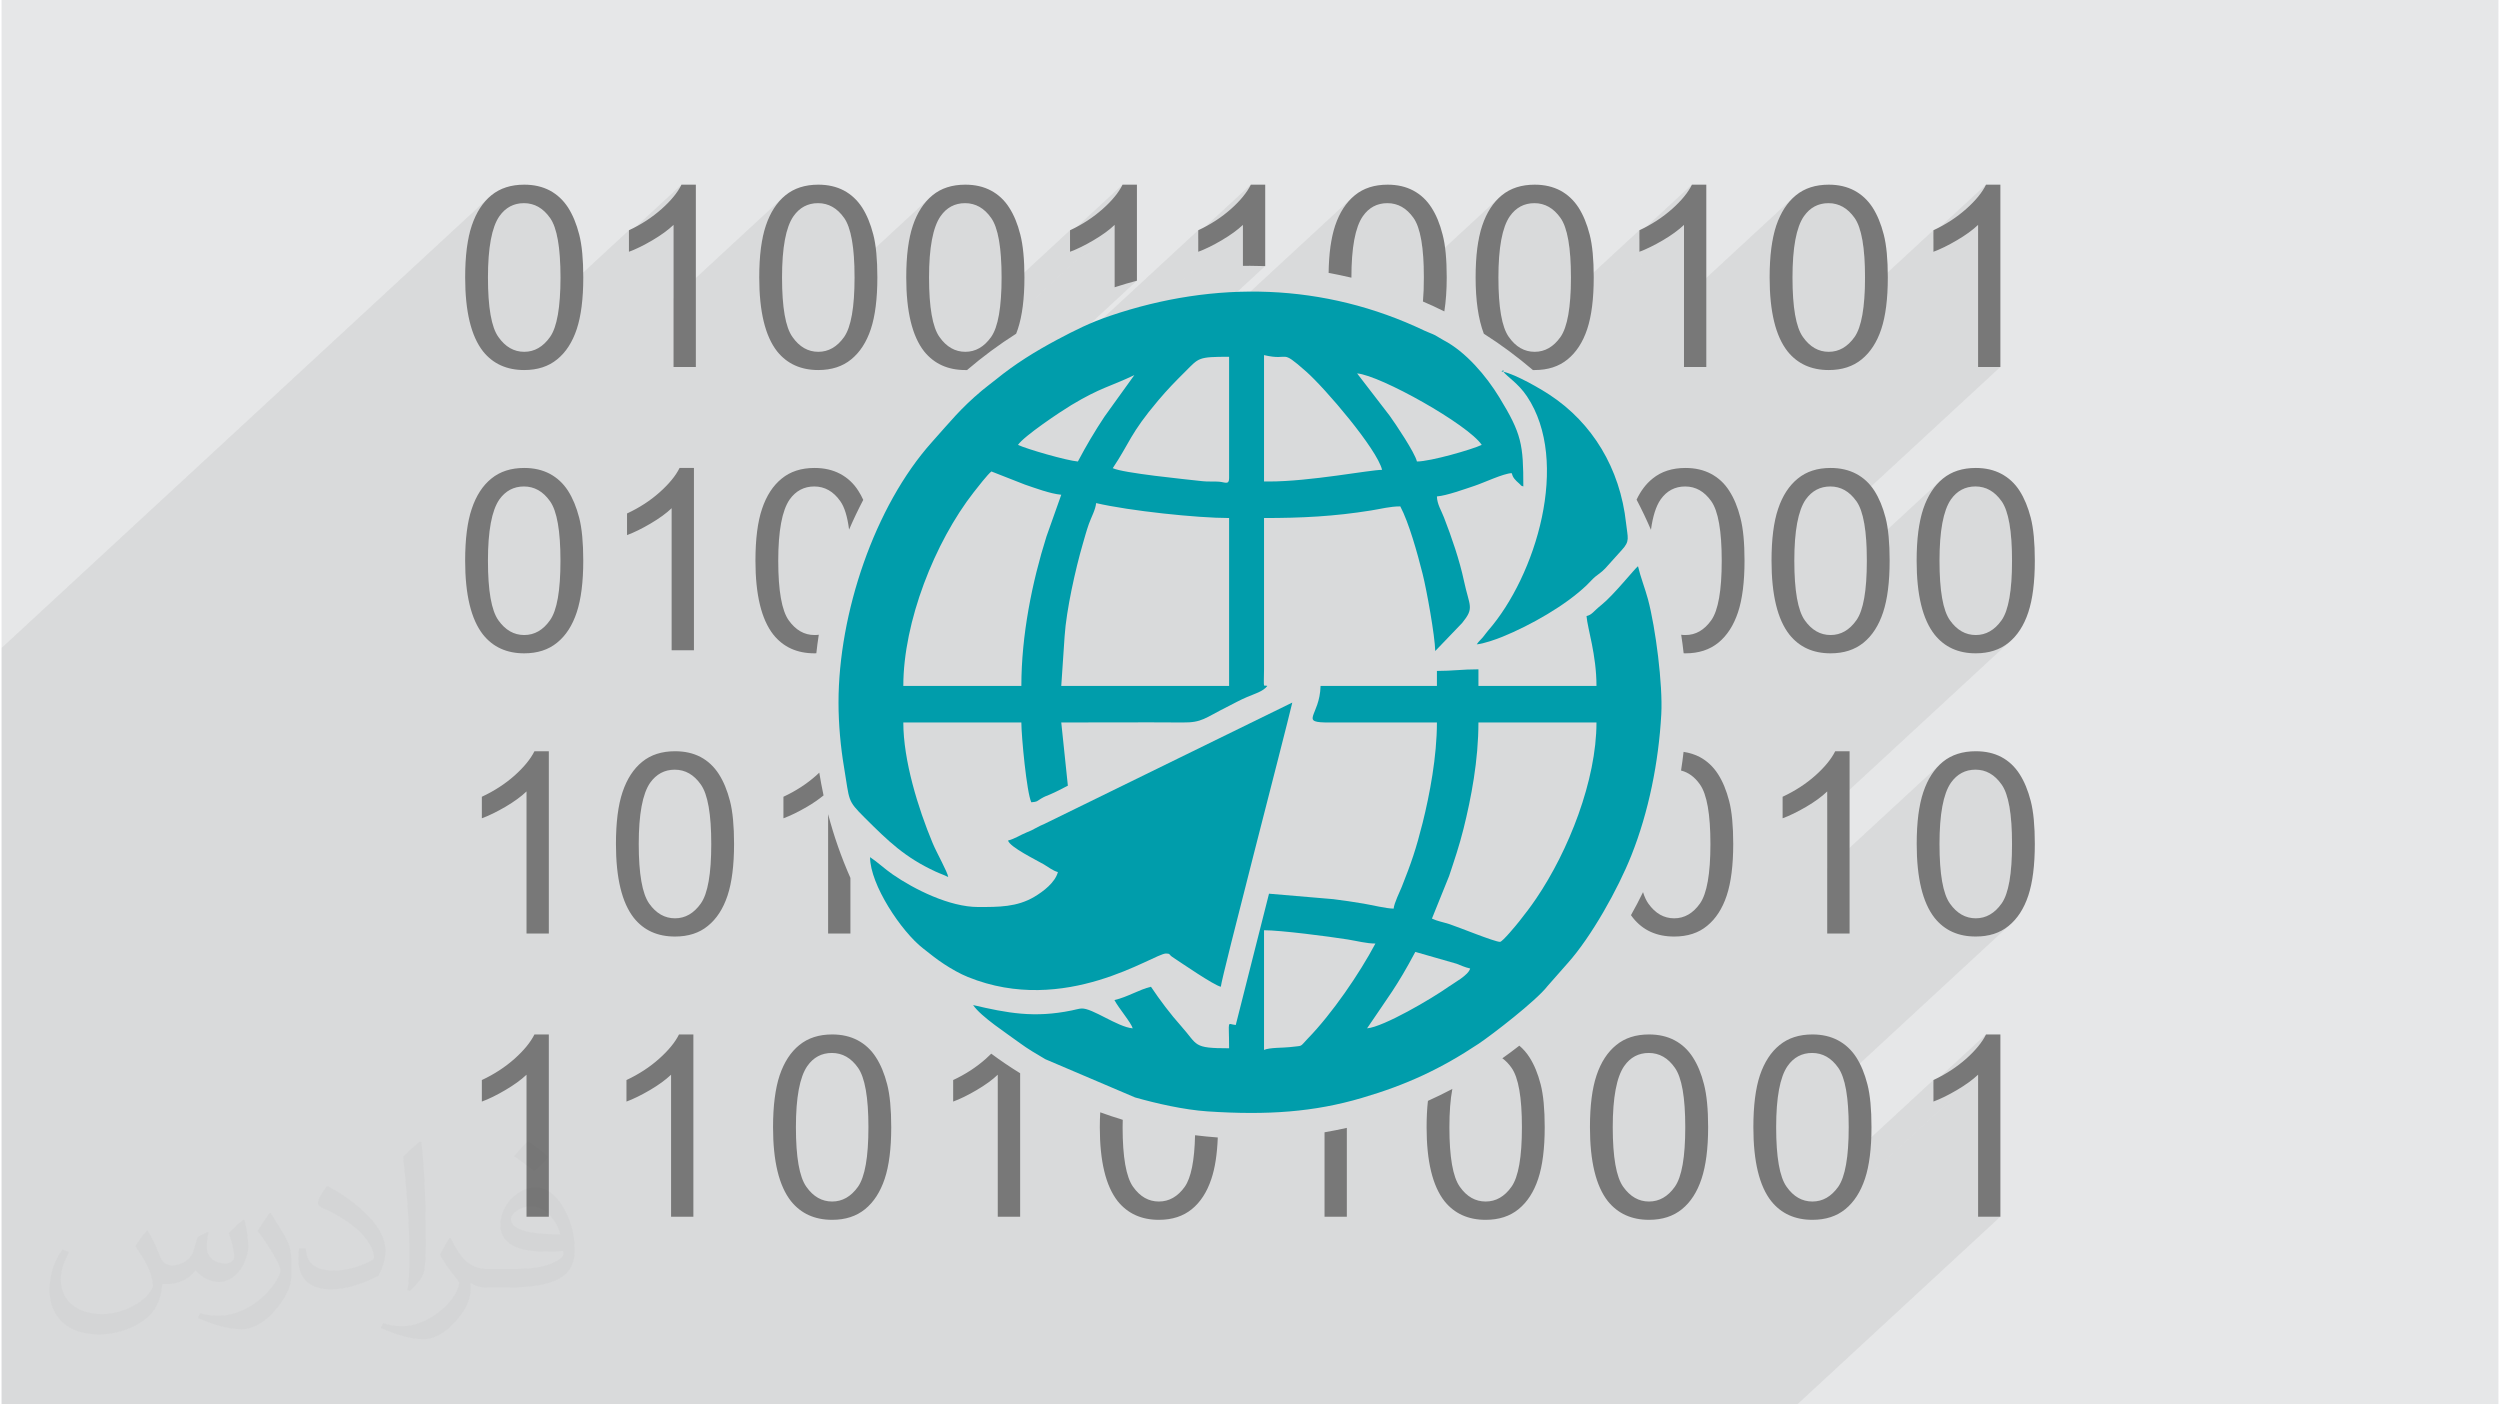
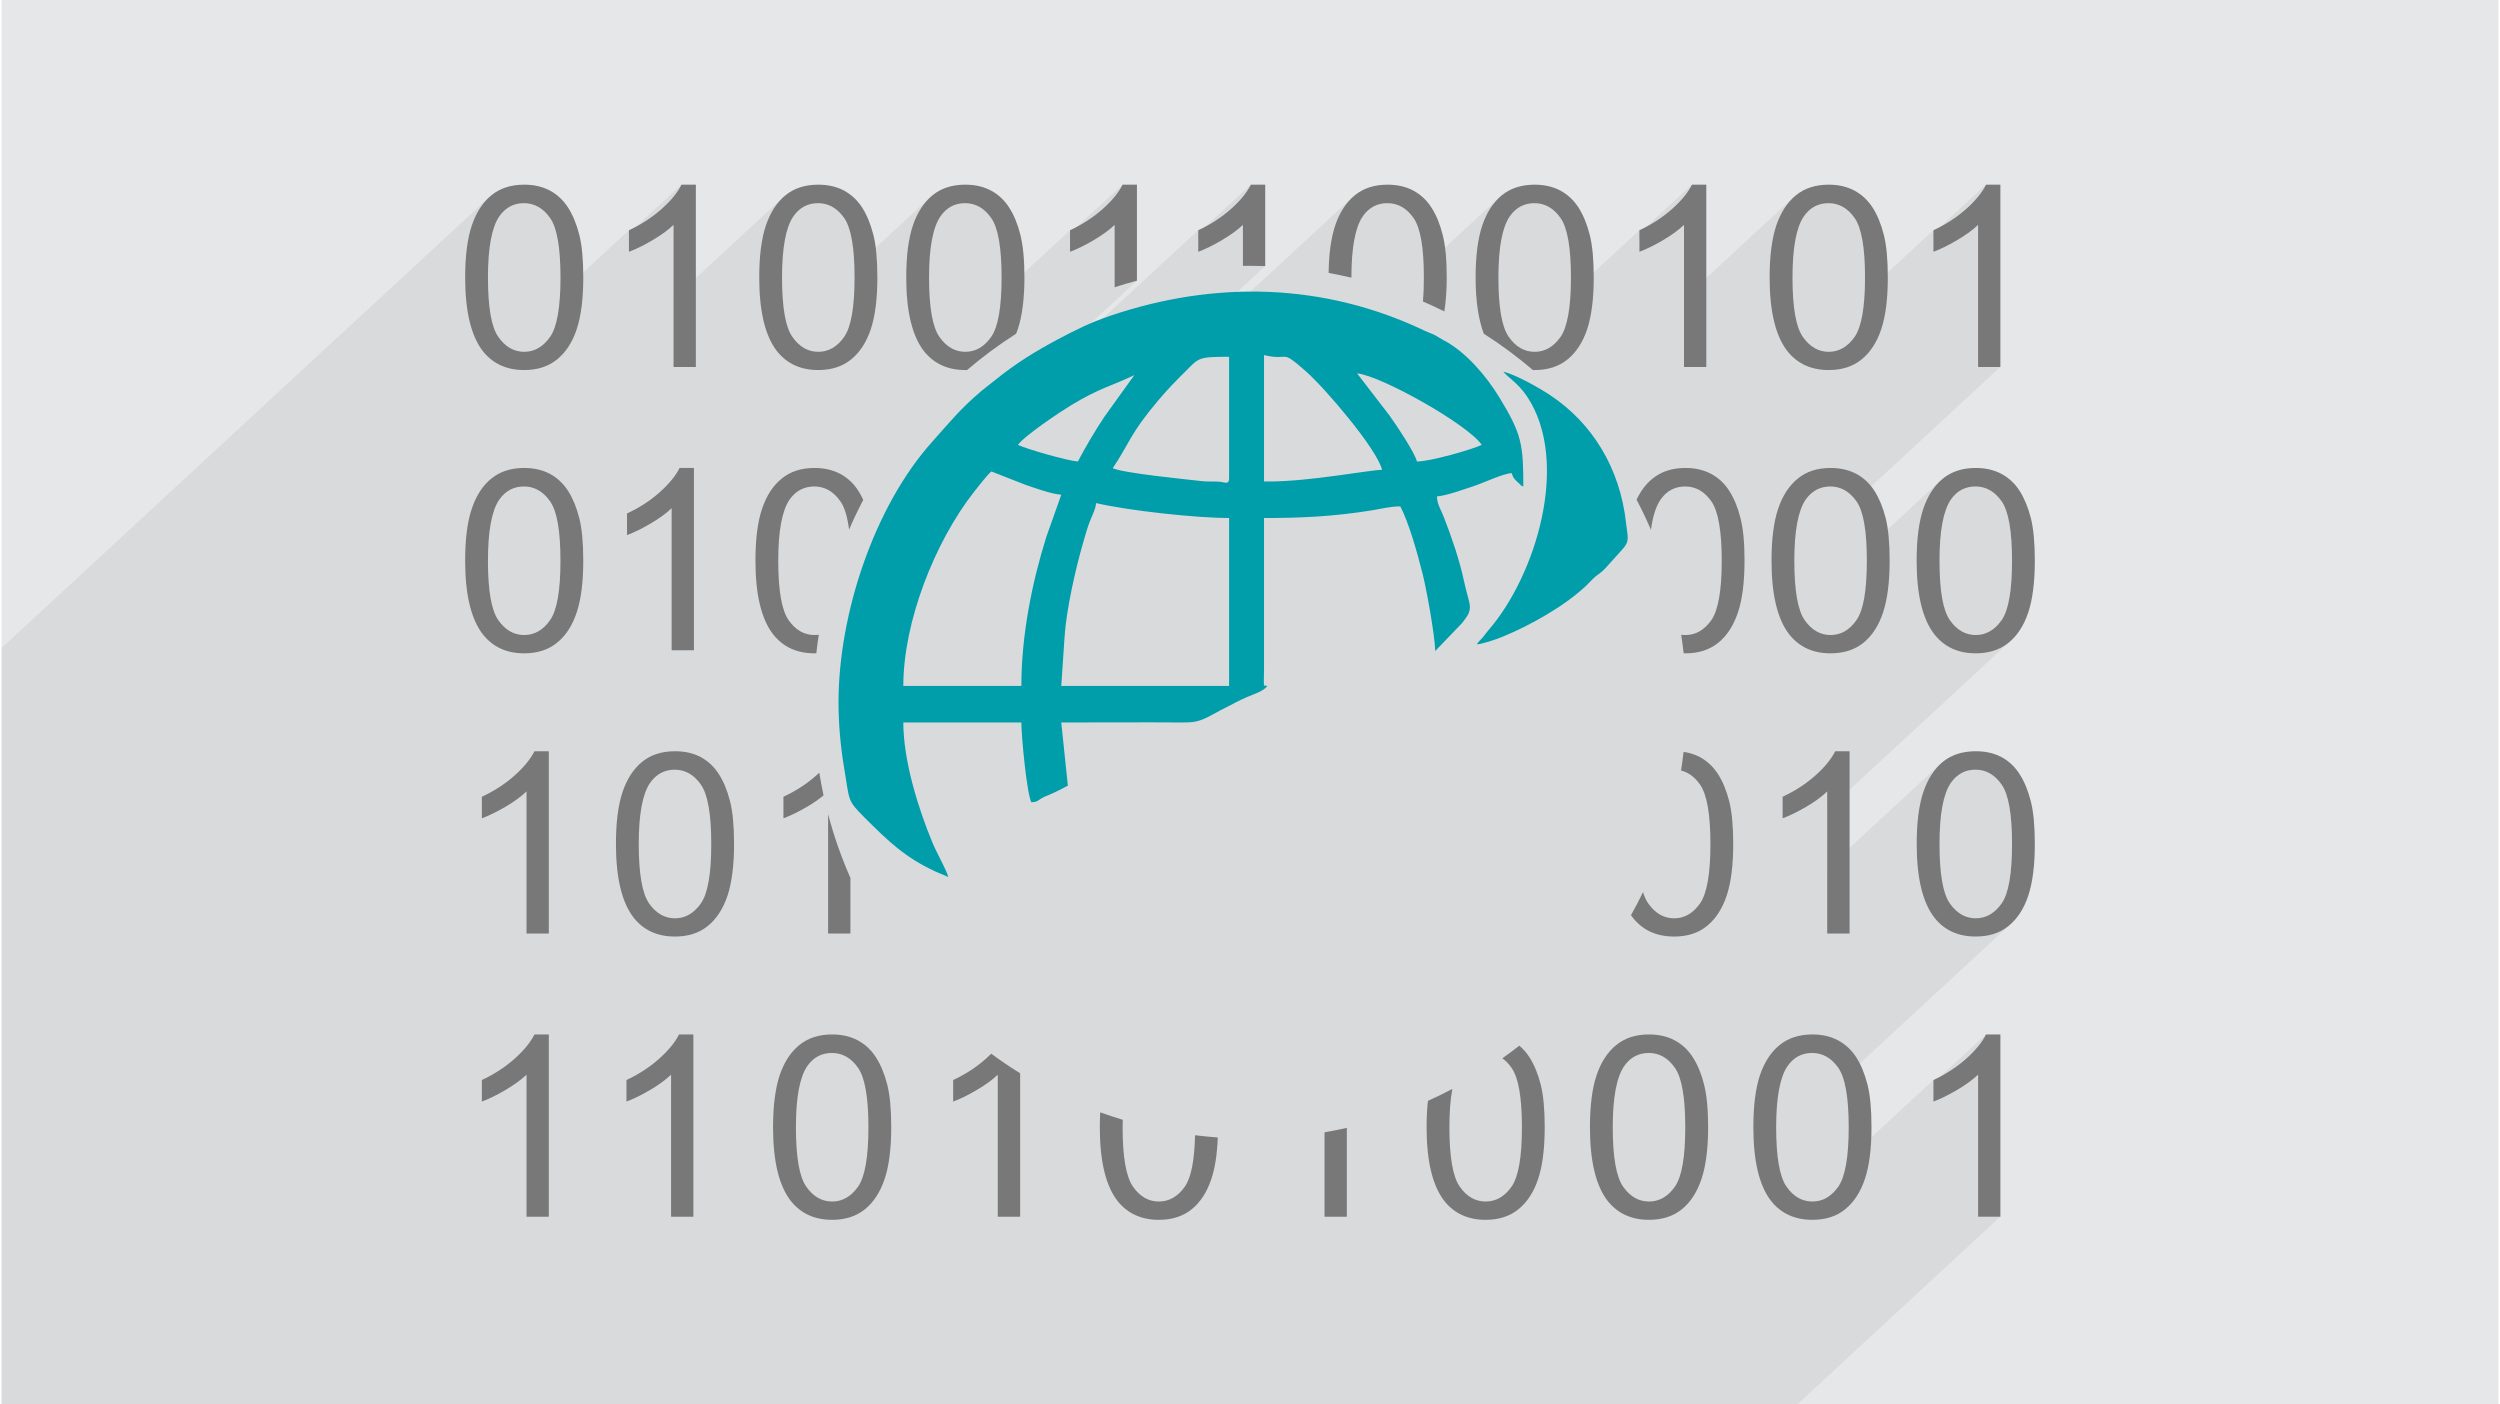
<svg xmlns="http://www.w3.org/2000/svg" xml:space="preserve" width="356px" height="200px" version="1.0" shape-rendering="geometricPrecision" text-rendering="geometricPrecision" image-rendering="optimizeQuality" fill-rule="evenodd" clip-rule="evenodd" viewBox="0 0 35600 20025">
  <g id="Layer_x0020_1">
    <g id="_2578651538928">
      <path fill="#E6E7E8" d="M0 0l35600 0 0 20025 -35600 0 0 -20025z" />
      <path fill="#373435" fill-opacity="0.078" d="M28151 3235l-2202 2035 2202 -2035 0 0zm-2548 16790l-25603 0 0 -10786 6939 -6415 -42 44 -39 48 -37 51 -33 57 -31 60 -28 64 -25 68 -22 73 -19 78 -17 84 -5 40 528 -489 40 -32 42 -26 46 -21 47 -14 51 -9 53 -3 55 4 52 9 50 17 48 23 45 29 43 36 41 43 38 49 35 60 30 72 26 86 21 100 16 113 12 126 7 140 2 153 -2 152 -4 82 982 -908 0 43 749 -693 -22 43 -27 42 -30 43 -33 43 -37 43 -41 44 -45 44 -514 476 0 179 37 -14 39 -16 40 -18 42 -20 42 -21 44 -23 45 -25 46 -27 45 -27 43 -27 41 -28 39 -27 37 -28 34 -27 32 -27 30 -28 -2232 2063 0 0 2202 -2035 0 0 30 -28 0 1051 1551 -1434 -42 44 -39 48 -37 51 -33 57 -31 60 -28 64 -25 68 -22 73 -20 78 -16 84 -5 40 528 -489 40 -32 42 -26 45 -21 48 -14 51 -9 53 -3 55 4 52 9 50 17 48 23 45 29 43 36 41 43 38 49 35 60 30 72 26 86 21 100 16 113 12 126 6 140 1 8 1069 -988 -43 44 -39 48 -37 51 -33 57 -31 60 -28 64 -25 68 -22 73 -19 78 -16 84 -6 40 529 -489 39 -32 43 -26 45 -21 48 -14 50 -9 54 -3 54 4 53 9 50 17 47 23 46 29 43 36 40 43 38 49 35 60 31 72 25 86 21 100 16 113 12 126 7 140 2 153 -2 152 -4 82 982 -908 0 43 749 -693 -22 43 -26 42 -30 43 -34 43 -37 43 -41 44 -45 44 -514 476 0 179 38 -14 39 -16 40 -18 41 -20 42 -21 44 -23 45 -25 46 -27 45 -27 44 -27 41 -28 38 -27 37 -28 34 -27 32 -27 30 -28 -2232 2063 1 0 2201 -2035 0 0 30 -28 0 889 40 -13 39 -12 40 -12 39 -12 40 -12 40 -11 40 -11 40 -11 -3604 3332 -75 158 4553 -4209 0 43 750 -693 -23 43 -26 42 -30 43 -34 43 -37 43 -41 44 -44 44 -515 476 0 179 38 -14 39 -16 40 -18 41 -20 43 -21 44 -23 44 -25 46 -27 46 -27 43 -27 41 -28 39 -27 36 -28 35 -27 32 -27 -5461 5048 5491 -5076 0 584 12 0 13 0 13 0 12 0 13 0 13 -1 12 0 13 0 27 0 27 1 27 0 28 0 27 1 27 1 27 0 27 1 -2234 2065 -58 81 -51 77 -50 78 -48 79 -48 79 -14 24 3736 -3453 -42 44 -40 48 -36 51 -34 57 -31 60 -28 64 -25 68 -20 68 -18 72 -16 77 -9 58 529 -489 39 -32 43 -26 45 -21 48 -14 50 -9 54 -3 54 4 53 9 50 17 48 23 45 29 43 36 40 43 39 49 35 60 30 72 25 86 21 100 16 113 12 126 7 140 0 8 1069 -988 -42 44 -39 48 -37 51 -34 57 -30 60 -28 64 -25 68 -22 73 -20 78 -16 84 -6 40 529 -489 40 -32 42 -26 45 -21 48 -14 51 -9 53 -3 55 4 52 9 50 17 48 23 45 29 43 36 41 43 38 49 35 60 30 72 26 86 21 100 16 113 12 126 7 140 2 153 -2 152 -5 82 983 -908 0 43 749 -693 -23 43 -26 42 -30 43 -33 43 -38 43 -40 44 -45 44 -514 476 0 179 37 -14 39 -16 40 -18 42 -20 42 -21 44 -23 45 -25 46 -27 45 -27 43 -27 41 -28 39 -27 37 -28 34 -27 32 -27 30 -28 -2198 2032 2168 -2004 0 0 30 -28 0 1051 1551 -1434 -42 44 -40 48 -36 51 -34 57 -30 60 -28 64 -26 68 -22 73 -19 78 -16 84 -6 40 529 -489 40 -32 42 -26 45 -21 48 -14 51 -9 53 -3 55 4 52 9 50 17 48 23 45 29 43 36 41 43 38 49 35 60 30 72 26 86 20 100 17 113 11 126 7 140 3 153 -3 152 -4 82 982 -908 0 43 750 -693 -23 43 -26 42 -30 43 -33 43 -38 43 -41 44 -44 44 -515 476 0 179 38 -14 39 -16 40 -18 41 -20 43 -21 44 -23 44 -25 46 -27 46 -27 43 -27 41 -28 39 -27 36 -28 35 -27 32 -27 30 -28 0 2026 318 0 -2060 1904 7 9 35 59 30 73 26 86 21 99 16 113 12 126 6 125 1043 -965 -42 44 -40 48 -36 52 -34 56 -31 60 -27 64 -26 69 -22 72 -19 79 -16 84 -6 39 529 -489 40 -32 42 -26 45 -20 48 -15 51 -8 53 -3 55 3 52 10 50 16 48 23 45 30 43 36 41 43 38 49 35 59 30 73 26 86 21 99 16 113 12 126 6 140 3 153 -3 153 -6 139 -12 126 -16 113 -21 99 -26 86 -30 73 -35 59 -38 50 -41 43 -402 371 22 3 91 5 69 -3 66 -7 64 -12 60 -16 57 -22 54 -26 51 -31 48 -35 45 -40 -2632 2433 0 828 1605 -1483 -42 44 -39 48 -37 52 -33 56 -31 60 -28 64 -25 68 -22 73 -20 79 -16 84 -5 39 528 -489 40 -32 42 -26 45 -20 48 -15 51 -9 53 -3 55 4 52 10 50 16 48 23 45 30 43 36 41 42 38 50 35 59 30 72 26 86 21 100 16 113 12 126 6 140 3 153 -3 152 -6 140 -12 126 -16 112 -21 100 -26 86 -30 73 -35 59 -38 49 -41 43 -402 372 22 3 91 4 69 -2 67 -7 63 -12 60 -17 57 -21 54 -26 51 -31 48 -36 45 -40 -2402 2221 18 59 20 100 17 112 11 127 7 139 3 153 -3 153 -7 139 -11 126 -8 52 1237 -1143 0 43 750 -693 -23 42 -26 43 -30 43 -34 43 -37 43 -41 44 -44 44 -48 44 -467 431 0 180 38 -14 39 -17 40 -18 41 -19 43 -22 43 -23 45 -24 46 -27 46 -27 43 -28 41 -27 39 -27 36 -28 35 -27 32 -27 30 -28 0 2025 318 0 -2896 2677zm-7934 -16790l0 0 30 -28 -30 28zm10482 12115l-2199 2033 2199 -2032 0 -1z" />
      <g>
        <path fill="#787878" fill-rule="nonzero" d="M6610 3955c0,-305 31,-552 94,-739 63,-187 156,-331 280,-432 124,-101 280,-151 468,-151 139,0 260,28 366,84 104,56 191,137 259,242 67,105 120,233 159,385 39,151 58,355 58,611 0,304 -31,550 -93,737 -62,187 -155,331 -280,432 -123,101 -280,152 -469,152 -249,0 -445,-89 -587,-266 -170,-217 -255,-568 -255,-1055zm13708 12116c0,-137 6,-262 19,-375 118,-53 234,-110 348,-170 -28,148 -42,330 -42,546 0,426 49,709 149,849 99,141 222,210 368,210 146,0 269,-70 368,-210 100,-141 149,-424 149,-849 0,-426 -49,-709 -149,-849 -39,-55 -82,-100 -130,-134 82,-58 163,-118 242,-180 55,46 104,102 145,166 67,105 120,233 159,385 39,151 58,355 58,611 0,304 -31,550 -93,736 -62,188 -156,332 -280,433 -123,101 -280,152 -469,152 -249,0 -445,-89 -587,-266 -170,-217 -255,-569 -255,-1055zm2329 0c0,-305 31,-552 94,-739 63,-188 157,-332 281,-432 123,-101 279,-151 467,-151 139,0 261,28 366,84 105,56 192,137 259,242 68,105 121,233 159,385 39,151 59,355 59,611 0,304 -32,550 -94,736 -62,188 -155,332 -279,433 -124,101 -280,152 -470,152 -249,0 -444,-89 -587,-266 -170,-217 -255,-569 -255,-1055zm325 1c0,426 50,709 149,849 100,141 223,210 368,210 146,0 269,-70 368,-210 100,-141 149,-424 149,-849 0,-426 -49,-709 -149,-849 -98,-140 -222,-210 -371,-210 -146,0 -263,62 -350,186 -109,157 -164,449 -164,873zm2005 -1c0,-305 31,-552 93,-739 64,-188 157,-332 281,-432 124,-101 280,-151 468,-151 138,0 260,28 365,84 105,56 192,137 260,242 67,105 120,233 159,385 39,151 58,355 58,611 0,304 -31,550 -93,736 -63,188 -156,332 -280,433 -123,101 -280,152 -469,152 -249,0 -445,-89 -587,-266 -171,-217 -255,-569 -255,-1055zm325 1c0,426 49,709 149,849 99,141 222,210 368,210 146,0 268,-70 368,-210 99,-141 149,-424 149,-849 0,-426 -50,-709 -149,-849 -99,-140 -223,-210 -372,-210 -146,0 -263,62 -350,186 -109,157 -163,449 -163,873zm3197 1276l-318 0 0 -2025c-77,73 -178,146 -302,219 -124,73 -236,128 -335,164l0 -307c178,-83 333,-185 467,-304 133,-119 227,-234 283,-346l205 0 0 2599zm-21564 -13391c0,426 49,709 149,848 99,141 222,211 368,211 146,0 269,-71 368,-211 100,-141 149,-424 149,-848 0,-427 -49,-710 -149,-850 -99,-140 -223,-210 -372,-210 -145,0 -262,62 -350,186 -109,157 -163,449 -163,874zm2964 1276l-318 0 0 -2026c-77,73 -177,146 -301,219 -124,73 -236,128 -335,164l0 -307c178,-83 333,-185 466,-304 133,-118 228,-234 283,-346l205 0 0 2600zm904 -1278c0,-305 31,-552 94,-739 63,-187 156,-331 280,-432 124,-101 280,-151 468,-151 138,0 260,28 366,84 104,56 191,137 259,242 67,105 120,233 159,385 39,151 58,355 58,611 0,304 -31,550 -93,737 -62,187 -156,331 -280,432 -123,101 -280,152 -469,152 -249,0 -445,-89 -587,-266 -170,-217 -255,-568 -255,-1055zm325 2c0,426 49,709 149,848 99,141 222,211 368,211 146,0 269,-71 368,-211 99,-141 149,-424 149,-848 0,-427 -50,-710 -149,-850 -99,-140 -223,-210 -372,-210 -146,0 -262,62 -350,186 -109,157 -163,449 -163,874zm1771 -2c0,-305 31,-552 94,-739 63,-187 157,-331 281,-432 123,-101 279,-151 467,-151 139,0 261,28 366,84 105,56 192,137 259,242 68,105 121,233 159,385 39,151 59,355 59,611 0,304 -32,550 -94,737 -7,22 -15,45 -24,66 -246,156 -479,329 -700,518l-25 0c-249,0 -444,-89 -587,-266 -170,-217 -255,-568 -255,-1055zm325 2c0,426 50,709 149,848 99,141 223,211 368,211 146,0 269,-71 368,-211 100,-141 149,-424 149,-848 0,-427 -49,-710 -149,-850 -98,-140 -223,-210 -371,-210 -146,0 -263,62 -350,186 -109,157 -164,449 -164,874zm2646 139l0 -889c-76,73 -177,146 -301,219 -124,73 -236,128 -335,164l0 -307c178,-83 333,-185 466,-304 133,-118 228,-234 283,-346l205 0 0 1369c-107,28 -213,60 -318,94zm1829 -305l0 -584c-77,73 -178,146 -302,219 -124,73 -236,128 -335,164l0 -307c178,-83 334,-185 467,-304 133,-118 227,-234 283,-346l205 0 0 1161c-72,-2 -144,-4 -217,-4 -34,0 -68,1 -101,1zm1222 100c4,-276 35,-501 93,-675 63,-187 157,-331 281,-432 123,-101 279,-151 467,-151 139,0 261,28 366,84 105,56 192,137 259,242 68,105 121,233 159,385 40,151 59,355 59,611 0,183 -12,345 -34,485 -100,-50 -202,-97 -305,-141 9,-102 13,-216 13,-342 0,-427 -49,-710 -148,-850 -99,-140 -223,-210 -372,-210 -146,0 -263,62 -350,186 -109,157 -163,449 -163,874l0 2c-108,-25 -216,-48 -325,-68zm2096 64c0,-305 31,-552 94,-739 63,-187 156,-331 280,-432 124,-101 280,-151 468,-151 138,0 260,28 366,84 104,56 191,137 259,242 67,105 120,233 159,385 39,151 58,355 58,611 0,304 -31,550 -93,737 -62,187 -156,331 -280,432 -123,101 -280,152 -469,152l-25 0c-221,-188 -454,-362 -700,-518 -78,-206 -117,-473 -117,-803zm325 2c0,426 49,709 149,848 99,141 222,211 368,211 146,0 269,-71 368,-211 99,-141 149,-424 149,-848 0,-427 -50,-710 -149,-850 -99,-140 -223,-210 -372,-210 -145,0 -262,62 -350,186 -109,157 -163,449 -163,874zm2964 1276l-318 0 0 -2026c-77,73 -177,146 -301,219 -125,73 -237,128 -335,164l0 -307c177,-83 333,-185 466,-304 133,-118 228,-234 283,-346l205 0 0 2600zm903 -1278c0,-305 32,-552 94,-739 64,-187 157,-331 281,-432 124,-101 280,-151 468,-151 138,0 260,28 365,84 105,56 192,137 260,242 67,105 120,233 159,385 39,151 58,355 58,611 0,304 -31,550 -93,737 -62,187 -156,331 -280,432 -124,101 -280,152 -469,152 -249,0 -445,-89 -587,-266 -171,-217 -256,-568 -256,-1055zm326 2c0,426 49,709 149,848 99,141 222,211 368,211 146,0 268,-71 368,-211 99,-141 149,-424 149,-848 0,-427 -50,-710 -149,-850 -99,-140 -223,-210 -372,-210 -146,0 -262,62 -350,186 -109,157 -163,449 -163,874zm2964 1276l-318 0 0 -2026c-77,73 -177,146 -302,219 -124,73 -236,128 -335,164l0 -307c178,-83 334,-185 467,-304 133,-118 228,-234 283,-346l205 0 0 2600zm-21889 2761c0,-306 31,-553 94,-739 63,-188 156,-332 280,-432 124,-101 280,-151 468,-151 139,0 260,28 366,84 104,56 191,136 259,242 67,105 120,233 159,384 39,152 58,356 58,612 0,303 -31,549 -93,736 -62,188 -155,332 -280,433 -123,101 -280,152 -469,152 -249,0 -445,-89 -587,-267 -170,-217 -255,-568 -255,-1054zm325 1c0,426 49,709 149,849 99,140 222,210 368,210 146,0 269,-70 368,-211 100,-140 149,-423 149,-848 0,-426 -49,-709 -149,-849 -99,-140 -223,-210 -372,-210 -145,0 -262,62 -350,185 -109,158 -163,449 -163,874zm2937 1276l-318 0 0 -2025c-76,73 -177,146 -301,219 -124,73 -236,128 -335,164l0 -308c178,-83 333,-184 466,-303 133,-119 228,-234 283,-346l205 0 0 2599zm877 -1277c0,-306 31,-553 94,-739 63,-188 157,-332 281,-432 123,-101 279,-151 467,-151 139,0 260,28 366,84 105,56 192,136 259,242 26,40 49,83 70,129 -72,138 -140,280 -202,424 -24,-186 -65,-321 -125,-405 -98,-140 -223,-210 -371,-210 -146,0 -263,62 -351,185 -109,158 -163,449 -163,874 0,426 50,709 149,849 100,140 222,210 368,210 21,0 41,-1 61,-4 -14,87 -25,176 -35,264l-26 1c-249,0 -445,-89 -587,-267 -170,-217 -255,-568 -255,-1054zm12563 -870c59,-125 135,-226 229,-301 124,-101 280,-151 468,-151 138,0 260,28 365,84 105,56 192,136 259,242 68,105 121,233 159,384 40,152 59,356 59,612 0,303 -31,549 -93,736 -63,188 -156,332 -280,433 -124,101 -280,152 -469,152l-26 -1c-10,-88 -21,-176 -35,-264 20,3 40,4 61,4 145,0 268,-70 368,-211 99,-140 149,-423 149,-848 0,-426 -50,-709 -149,-849 -99,-140 -223,-210 -372,-210 -146,0 -263,62 -350,185 -66,95 -112,240 -138,433 -63,-146 -131,-290 -205,-430zm1924 870c0,-306 31,-553 94,-739 63,-188 157,-332 281,-432 123,-101 279,-151 467,-151 139,0 260,28 366,84 105,56 191,136 259,242 67,105 120,233 159,384 39,152 58,356 58,612 0,303 -31,549 -93,736 -62,188 -155,332 -279,433 -124,101 -281,152 -470,152 -249,0 -445,-89 -587,-267 -170,-217 -255,-568 -255,-1054zm325 1c0,426 50,709 149,849 99,140 222,210 368,210 146,0 269,-70 368,-211 100,-140 149,-423 149,-848 0,-426 -49,-709 -149,-849 -99,-140 -223,-210 -371,-210 -146,0 -263,62 -351,185 -109,158 -163,449 -163,874zm1744 -1c0,-306 32,-553 94,-739 64,-188 157,-332 281,-432 124,-101 280,-151 468,-151 138,0 260,28 365,84 105,56 192,136 260,242 67,105 120,233 159,384 39,152 58,356 58,612 0,303 -31,549 -93,736 -62,188 -156,332 -280,433 -123,101 -280,152 -469,152 -249,0 -445,-89 -587,-267 -171,-217 -256,-568 -256,-1054zm326 1c0,426 49,709 149,849 99,140 222,210 368,210 146,0 268,-70 368,-211 99,-140 149,-423 149,-848 0,-426 -50,-709 -149,-849 -99,-140 -223,-210 -372,-210 -146,0 -263,62 -350,185 -109,158 -163,449 -163,874zm-19828 5315l-318 0 0 -2026c-77,74 -178,147 -302,220 -124,72 -236,127 -335,163l0 -307c178,-83 333,-184 467,-303 133,-119 227,-234 283,-346l205 0 0 2599zm957 -1278c0,-305 31,-552 94,-739 63,-187 156,-331 281,-432 123,-100 279,-150 467,-150 139,0 260,27 366,83 105,56 191,137 259,243 67,104 120,233 159,384 39,151 58,356 58,611 0,304 -31,550 -93,737 -62,187 -155,331 -280,432 -123,102 -280,152 -469,152 -249,0 -445,-88 -587,-266 -170,-217 -255,-568 -255,-1055zm325 2c0,426 50,709 149,849 99,140 222,210 368,210 146,0 269,-71 368,-211 100,-141 149,-423 149,-848 0,-426 -49,-709 -149,-849 -99,-141 -223,-211 -372,-211 -145,0 -262,63 -350,186 -109,157 -163,449 -163,874zm3018 1276l-318 0 0 -1702c82,313 189,617 318,909l0 793zm-383 -1969c-66,54 -145,109 -237,163 -124,72 -236,127 -335,163l0 -307c178,-83 333,-184 467,-303 15,-14 30,-28 44,-41 18,109 38,218 61,325zm12262 -621c85,13 162,37 232,74 104,56 191,137 259,243 67,104 120,233 159,384 39,151 58,356 58,611 0,304 -31,550 -93,737 -62,187 -156,331 -280,432 -123,102 -280,152 -469,152 -249,0 -445,-88 -587,-266 -10,-13 -19,-25 -29,-39 61,-108 118,-217 172,-328 21,67 46,121 76,163 99,140 222,210 368,210 146,0 269,-71 368,-211 99,-141 149,-423 149,-848 0,-426 -50,-709 -149,-849 -75,-107 -165,-173 -270,-199 14,-88 26,-177 36,-266zm2367 2590l-319 0 0 -2026c-76,74 -177,147 -301,220 -124,72 -236,127 -335,163l0 -307c178,-83 333,-184 467,-303 133,-119 227,-234 283,-346l205 0 0 2599zm957 -1278c0,-305 31,-552 94,-739 63,-187 156,-331 280,-432 124,-100 280,-150 468,-150 139,0 260,27 366,83 105,56 191,137 259,243 67,104 120,233 159,384 39,151 58,356 58,611 0,304 -31,550 -93,737 -62,187 -156,331 -280,432 -123,102 -280,152 -469,152 -249,0 -445,-88 -587,-266 -170,-217 -255,-568 -255,-1055zm325 2c0,426 49,709 149,849 99,140 222,210 368,210 146,0 269,-71 368,-211 100,-141 149,-423 149,-848 0,-426 -49,-709 -149,-849 -99,-141 -223,-211 -372,-211 -146,0 -262,63 -350,186 -109,157 -163,449 -163,874zm-19828 5314l-318 0 0 -2025c-77,73 -178,146 -302,219 -124,73 -236,128 -335,164l0 -307c178,-83 333,-185 467,-304 133,-119 227,-234 283,-346l205 0 0 2599zm2061 0l-318 0 0 -2025c-77,73 -177,146 -301,219 -125,73 -237,128 -335,164l0 -307c177,-83 333,-185 466,-304 133,-119 228,-234 283,-346l205 0 0 2599zm1136 -1277c0,-305 32,-552 94,-739 64,-188 157,-332 281,-432 124,-101 280,-151 468,-151 138,0 260,28 365,84 105,56 192,137 259,242 68,105 121,233 160,385 39,151 58,355 58,611 0,304 -31,550 -93,736 -63,188 -156,332 -280,433 -124,101 -280,152 -469,152 -249,0 -445,-89 -587,-266 -171,-217 -256,-569 -256,-1055zm326 1c0,426 49,709 149,849 99,141 222,210 368,210 145,0 268,-70 368,-210 99,-141 149,-424 149,-849 0,-426 -50,-709 -149,-849 -99,-140 -223,-210 -372,-210 -146,0 -263,62 -350,186 -109,157 -163,449 -163,873zm3197 1276l-319 0 0 -2025c-76,73 -177,146 -301,219 -124,73 -236,128 -335,164l0 -307c178,-83 333,-185 467,-304 27,-24 52,-48 76,-72 133,99 271,192 412,279l0 2046zm1136 -1277c0,-74 2,-145 6,-212 105,38 212,74 321,107 -1,34 -2,70 -2,106 0,426 50,709 149,849 100,141 222,210 368,210 146,0 269,-70 369,-210 90,-128 139,-373 147,-735 107,13 215,24 324,32 -9,237 -39,434 -91,589 -62,188 -155,332 -279,433 -124,101 -280,152 -470,152 -249,0 -444,-89 -587,-266 -170,-217 -255,-569 -255,-1055zm3522 1277l-318 0 0 -1204c107,-19 213,-39 318,-63l0 1267z" />
        <g>
          <path fill="#009DAB" d="M15606 7173c476,111 1442,213 1896,213l0 2394 -2393 0 48 -711c24,-370 156,-961 257,-1307 30,-103 52,-187 88,-290 34,-97 96,-205 104,-299zm-1066 2607l-1683 0c0,-914 448,-2051 1005,-2763 53,-68 200,-257 251,-295l477 187c139,47 364,132 519,145l-211 595c-205,650 -358,1408 -358,2131zm3531 -2915l-71 0 0 -1802c384,90 217,-104 598,232 270,237 1016,1110 1085,1404 -177,0 -1023,166 -1612,166zm-569 -1778l0 1730c0,101 -58,58 -141,51 -79,-7 -157,2 -235,-7 -251,-28 -1134,-115 -1283,-186 246,-367 243,-486 647,-964 136,-161 243,-270 390,-416 194,-194 178,-208 622,-208zm-2156 1493c-161,-13 -731,-178 -854,-237 85,-126 610,-477 760,-567 423,-254 553,-262 899,-428l-426 592c-137,205 -261,417 -379,640zm3981 -1256c333,28 1583,729 1777,1019 -135,65 -732,237 -924,237 -29,-126 -304,-535 -389,-653l-464 -603zm0 0l0 0zm-7394 4693c0,311 31,640 78,917 83,494 41,470 295,724 341,340 574,566 1009,768 71,33 119,46 182,79 -6,-67 -166,-348 -223,-487 -207,-496 -417,-1177 -417,-1717l1683 0c0,194 76,1000 142,1138 92,-8 75,-14 138,-52 60,-35 62,-32 129,-60 89,-38 175,-84 254,-125l-94 -901c576,0 1154,-4 1730,0 278,3 316,-63 632,-221 101,-51 182,-97 285,-141 104,-45 233,-80 291,-159 -59,-24 -51,72 -47,-237l0 -2157c538,0 999,-23 1527,-108 145,-23 268,-58 416,-58 123,233 243,664 318,962 58,229 175,879 180,1100l383 -399c180,-221 105,-232 26,-603 -62,-292 -175,-621 -284,-901 -38,-100 -99,-191 -101,-301 143,-12 396,-105 536,-151 135,-45 415,-178 530,-181 17,62 42,92 110,151 37,32 3,19 56,39 0,-599 -23,-749 -342,-1270 -185,-304 -477,-650 -796,-816 -48,-25 -79,-49 -119,-70 -50,-25 -92,-37 -149,-64 -1434,-685 -2989,-721 -4486,-213 -290,99 -499,205 -752,339 -318,170 -596,342 -876,569 -71,58 -130,99 -199,157 -309,260 -451,443 -712,734 -821,917 -1333,2446 -1333,3715z" />
-           <path fill="#009DAB" d="M19469 14662l0 0zm-3341 0l0 0zm3341 0c296,-441 425,-594 688,-1090l589 169c66,25 109,48 193,68 -26,97 -228,203 -308,260 -238,169 -927,573 -1162,593zm-1469 308l0 -1707c232,0 912,87 1195,132 129,21 268,58 393,58 -229,432 -620,1002 -966,1357 -124,128 -52,94 -259,120 -77,10 -288,4 -363,40zm3365 -1541c-78,0 -591,-210 -719,-252 -91,-29 -178,-44 -252,-80l245 -607c77,-232 145,-431 205,-672 109,-437 213,-976 213,-1517l1683 0c0,824 -398,1830 -858,2508 -79,117 -153,213 -242,326 -37,47 -240,294 -275,294zm-5237 1233c-217,-18 -577,-292 -731,-283 -38,2 -84,17 -140,28 -535,110 -916,37 -1405,-77 113,167 485,407 667,542 111,82 237,156 363,230l1279 545c300,85 694,176 1034,199 857,57 1519,9 2200,-192 636,-186 1127,-415 1667,-774 185,-124 818,-610 980,-821l289 -328c334,-373 716,-1055 906,-1534 248,-622 390,-1335 427,-2014 23,-422 -81,-1229 -189,-1636 -43,-159 -108,-322 -143,-474 -46,34 -350,415 -518,549 -125,100 -132,140 -216,162 15,181 142,552 142,996l-1683 0 0 -237c-232,0 -371,23 -592,23l0 214 -1659 0c-10,440 -325,525 142,521l1517 0c0,485 -103,1028 -204,1432 -95,378 -161,568 -297,911 -29,72 -109,232 -116,311 -111,-2 -307,-51 -426,-71 -135,-23 -308,-49 -434,-64l-917 -78 -474 1872c-130,-11 -95,-97 -95,332 -524,0 -439,-42 -682,-314 -153,-171 -305,-373 -432,-563 -169,40 -330,145 -521,190 60,114 240,324 261,403z" />
-           <path fill="#009DAB" d="M14350 11984c26,95 406,279 512,341 65,39 129,90 199,109 -40,150 -209,277 -335,352 -249,148 -509,146 -802,146 -408,0 -911,-252 -1219,-465 -120,-83 -209,-171 -322,-246 0,391 445,1061 758,1303 102,79 181,146 299,223 100,66 226,138 338,183 1391,565 2649,-335 2824,-335 65,0 40,16 92,50 129,85 586,400 690,424 11,-139 915,-3606 1019,-4052l-3532 1729c-54,24 -72,31 -128,62 -60,33 -65,35 -129,61 -85,34 -172,93 -264,115z" />
          <path fill="#009DAB" d="M21413 5300c47,66 215,168 336,351 622,931 129,2558 -555,3341 -37,43 -38,51 -73,93 -41,48 -54,51 -88,102 98,-8 278,-72 366,-108 401,-163 905,-449 1205,-739 45,-43 71,-77 119,-118 61,-50 84,-58 142,-118l236 -262c120,-129 84,-172 61,-381 -85,-787 -485,-1433 -1086,-1829 -145,-96 -478,-288 -663,-332z" />
-           <path fill="#009DAB" d="M21413 5300l0 -23 -28 19 28 4z" />
        </g>
      </g>
-       <path fill="#373435" fill-opacity="0.031" d="M2082 17547c68,104 112,203 155,312 32,64 49,183 199,183 44,0 107,-14 163,-45 63,-33 111,-83 136,-159l60 -202 146 -72 10 10c-20,77 -25,149 -25,206 0,170 146,234 262,234 68,0 129,-34 129,-95 0,-81 -34,-217 -78,-339 68,-68 136,-136 214,-191l12 6c34,144 53,287 53,381 0,93 -41,196 -75,264 -70,132 -194,238 -344,238 -114,0 -241,-58 -328,-163l-5 0c-82,101 -209,193 -412,193l-63 0c-10,134 -39,229 -83,314 -121,237 -480,404 -818,404 -470,0 -706,-272 -706,-633 0,-223 73,-431 185,-578l92 38c-70,134 -117,262 -117,385 0,338 275,499 592,499 294,0 658,-187 724,-404 -25,-237 -114,-348 -250,-565 41,-72 94,-144 160,-221l12 0zm5421 -1274c99,62 196,136 291,221 -53,74 -119,142 -201,202 -95,-77 -190,-143 -287,-213 66,-74 131,-146 197,-210zm51 926c-160,0 -291,105 -291,183 0,168 320,219 703,217 -48,-196 -216,-400 -412,-400zm-359 895c208,0 390,-6 529,-41 155,-39 286,-118 286,-171 0,-15 0,-31 -5,-46 -87,8 -187,8 -274,8 -282,0 -498,-64 -583,-222 -21,-44 -36,-93 -36,-149 0,-152 66,-303 182,-406 97,-85 204,-138 313,-138 197,0 354,158 464,408 60,136 101,293 101,491 0,132 -36,243 -118,326 -153,148 -435,204 -867,204l-196 0 0 0 -51 0c-107,0 -184,-19 -245,-66l-10 0c3,25 5,50 5,72 0,97 -32,221 -97,320 -192,287 -400,410 -580,410 -182,0 -405,-70 -606,-161l36 -70c65,27 155,46 279,46 325,0 752,-314 805,-619 -12,-25 -34,-58 -65,-93 -95,-113 -155,-208 -211,-307 48,-95 92,-171 133,-239l17 -2c139,282 265,445 546,445l44 0 0 0 204 0zm-1408 299c24,-130 26,-276 26,-413l0 -202c0,-377 -48,-926 -87,-1282 68,-75 163,-161 238,-219l22 6c51,450 63,972 63,1452 0,126 -5,250 -17,340 -7,114 -73,201 -214,332l-31 -14zm-1449 -596c7,177 94,318 398,318 189,0 349,-50 526,-135 32,-14 49,-33 49,-49 0,-111 -85,-258 -228,-392 -139,-126 -323,-237 -495,-311 -59,-25 -78,-52 -78,-77 0,-51 68,-158 124,-235l19 -2c197,103 417,256 580,427 148,157 240,316 240,489 0,128 -39,250 -102,361 -216,109 -446,192 -674,192 -277,0 -466,-130 -466,-436 0,-33 0,-84 12,-150l95 0zm-501 -503l172 278c63,103 122,215 122,392l0 227c0,183 -117,379 -306,573 -148,132 -279,188 -400,188 -180,0 -386,-56 -624,-159l27 -70c75,21 162,37 269,37 342,-2 692,-252 852,-557 19,-35 26,-68 26,-90 0,-36 -19,-75 -34,-110 -87,-165 -184,-315 -291,-453 56,-89 112,-174 173,-258l14 2z" />
    </g>
  </g>
</svg>